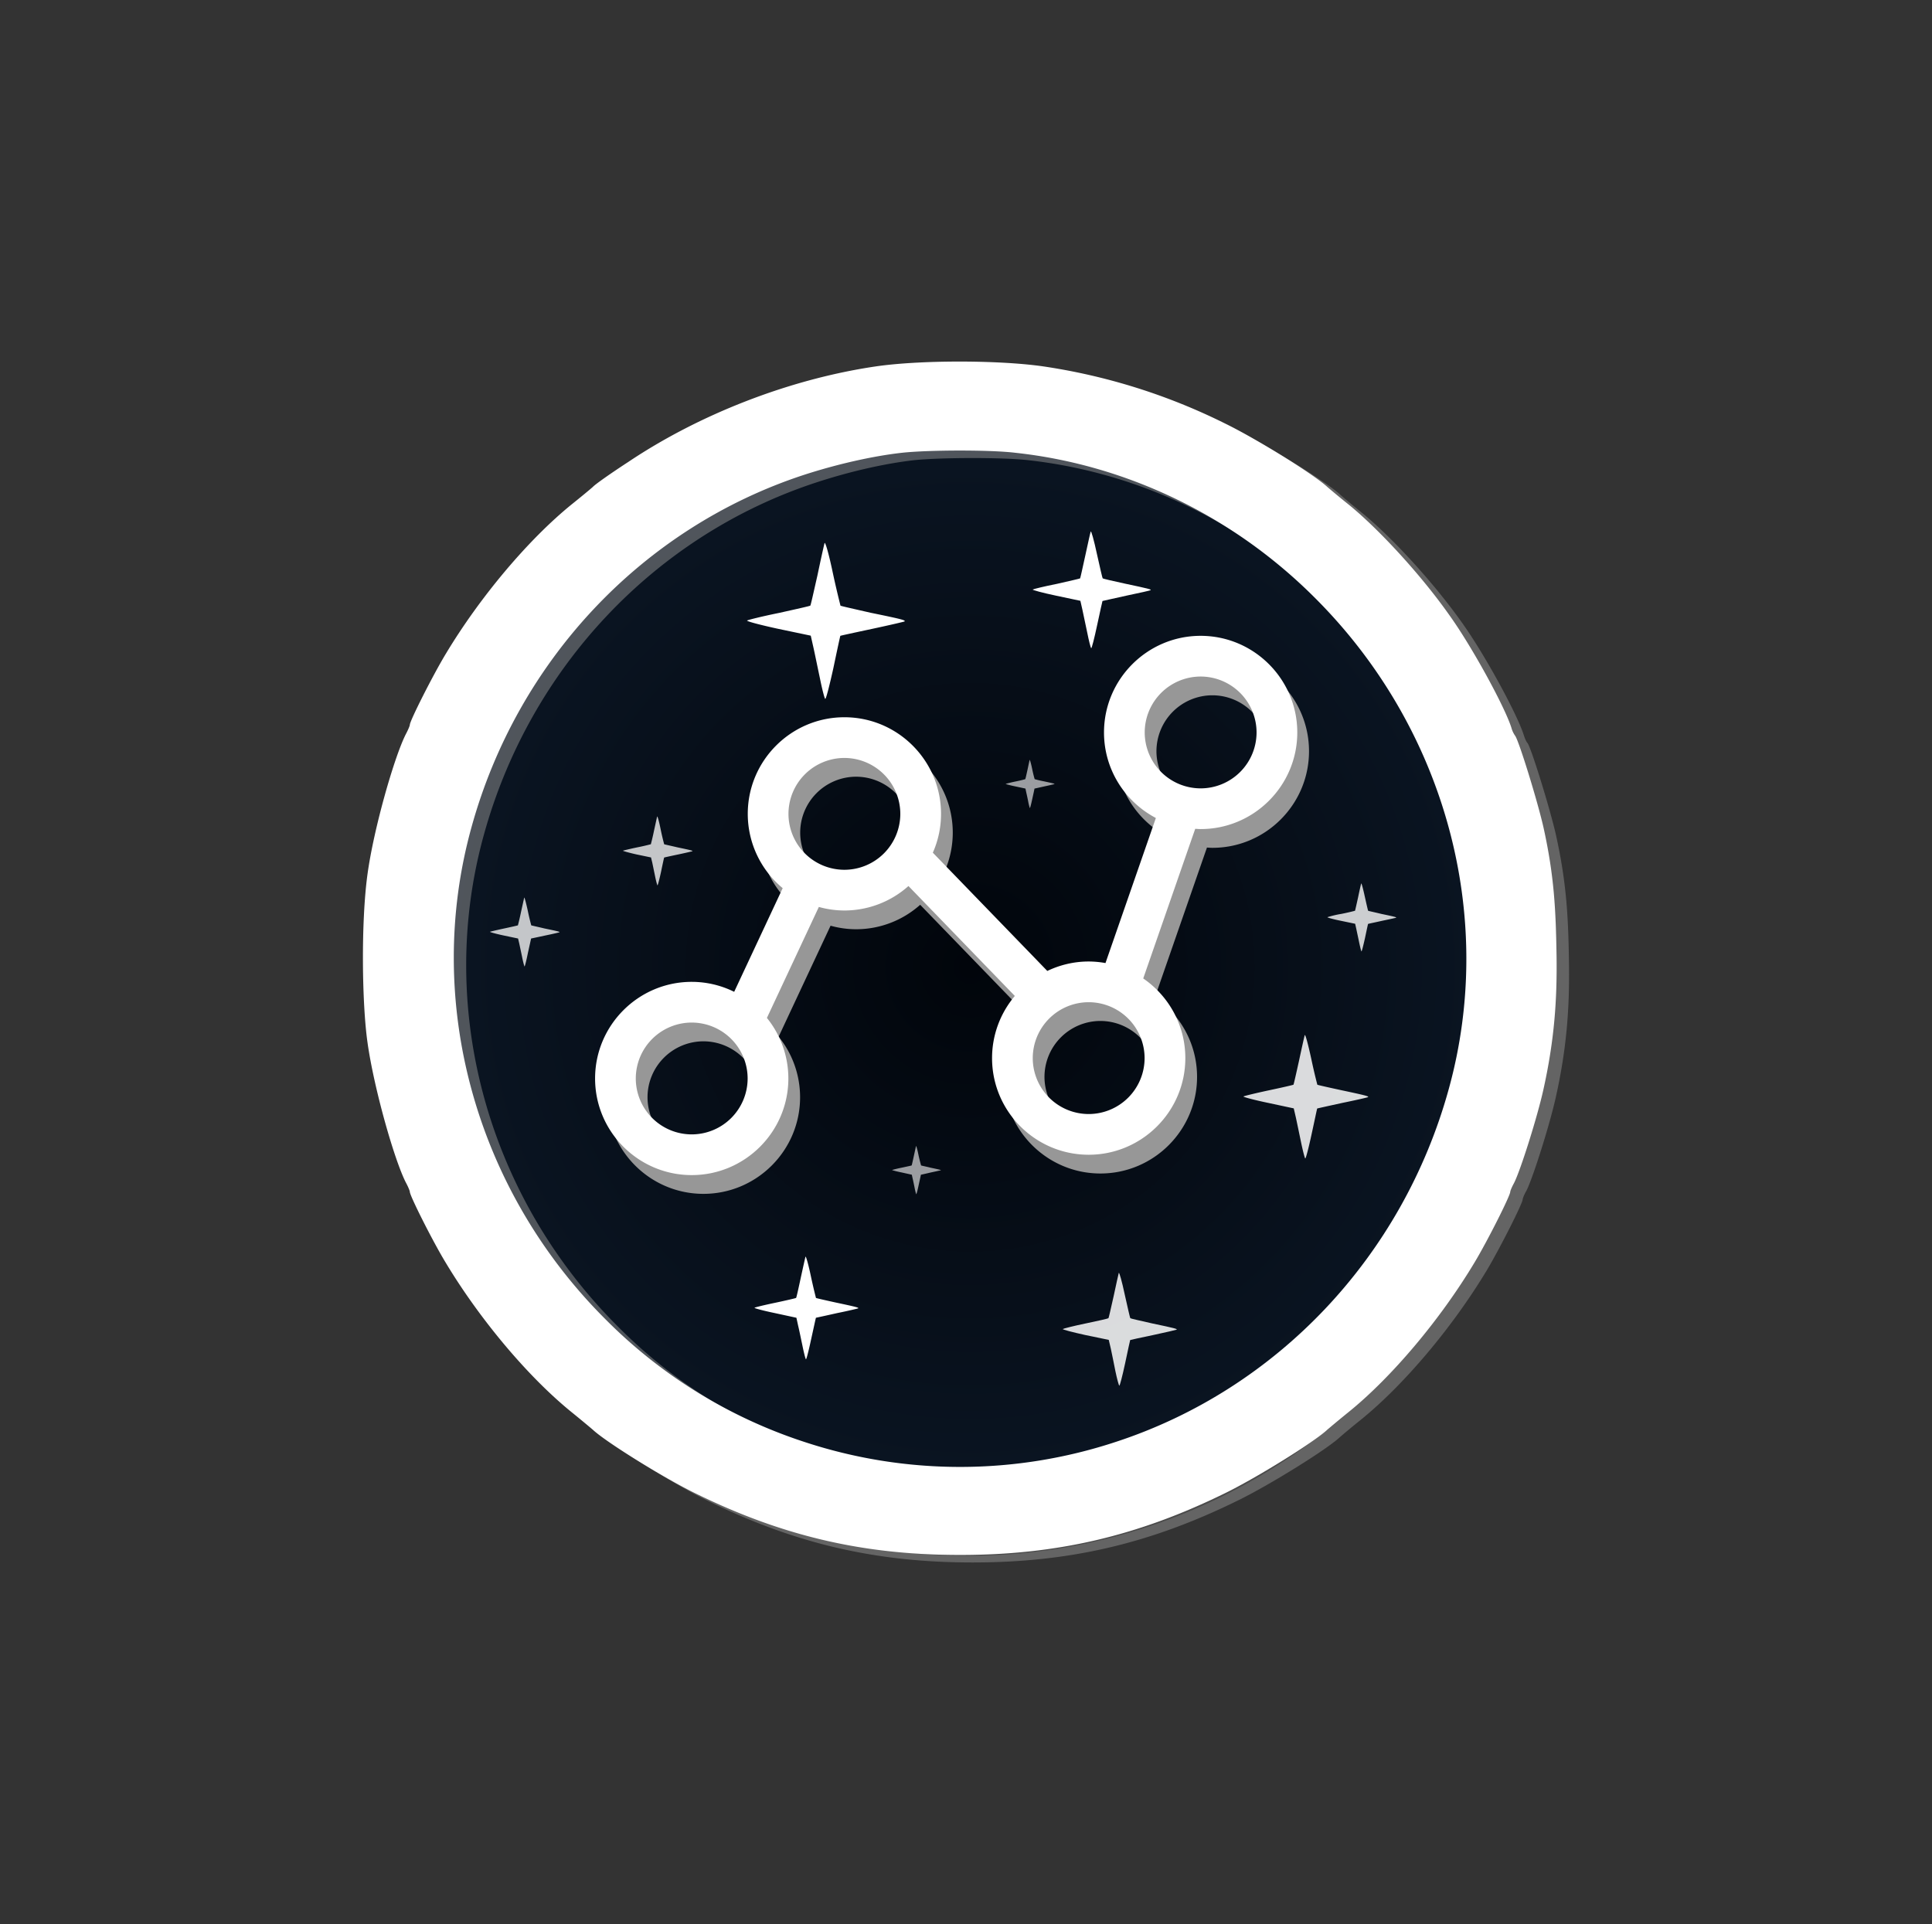
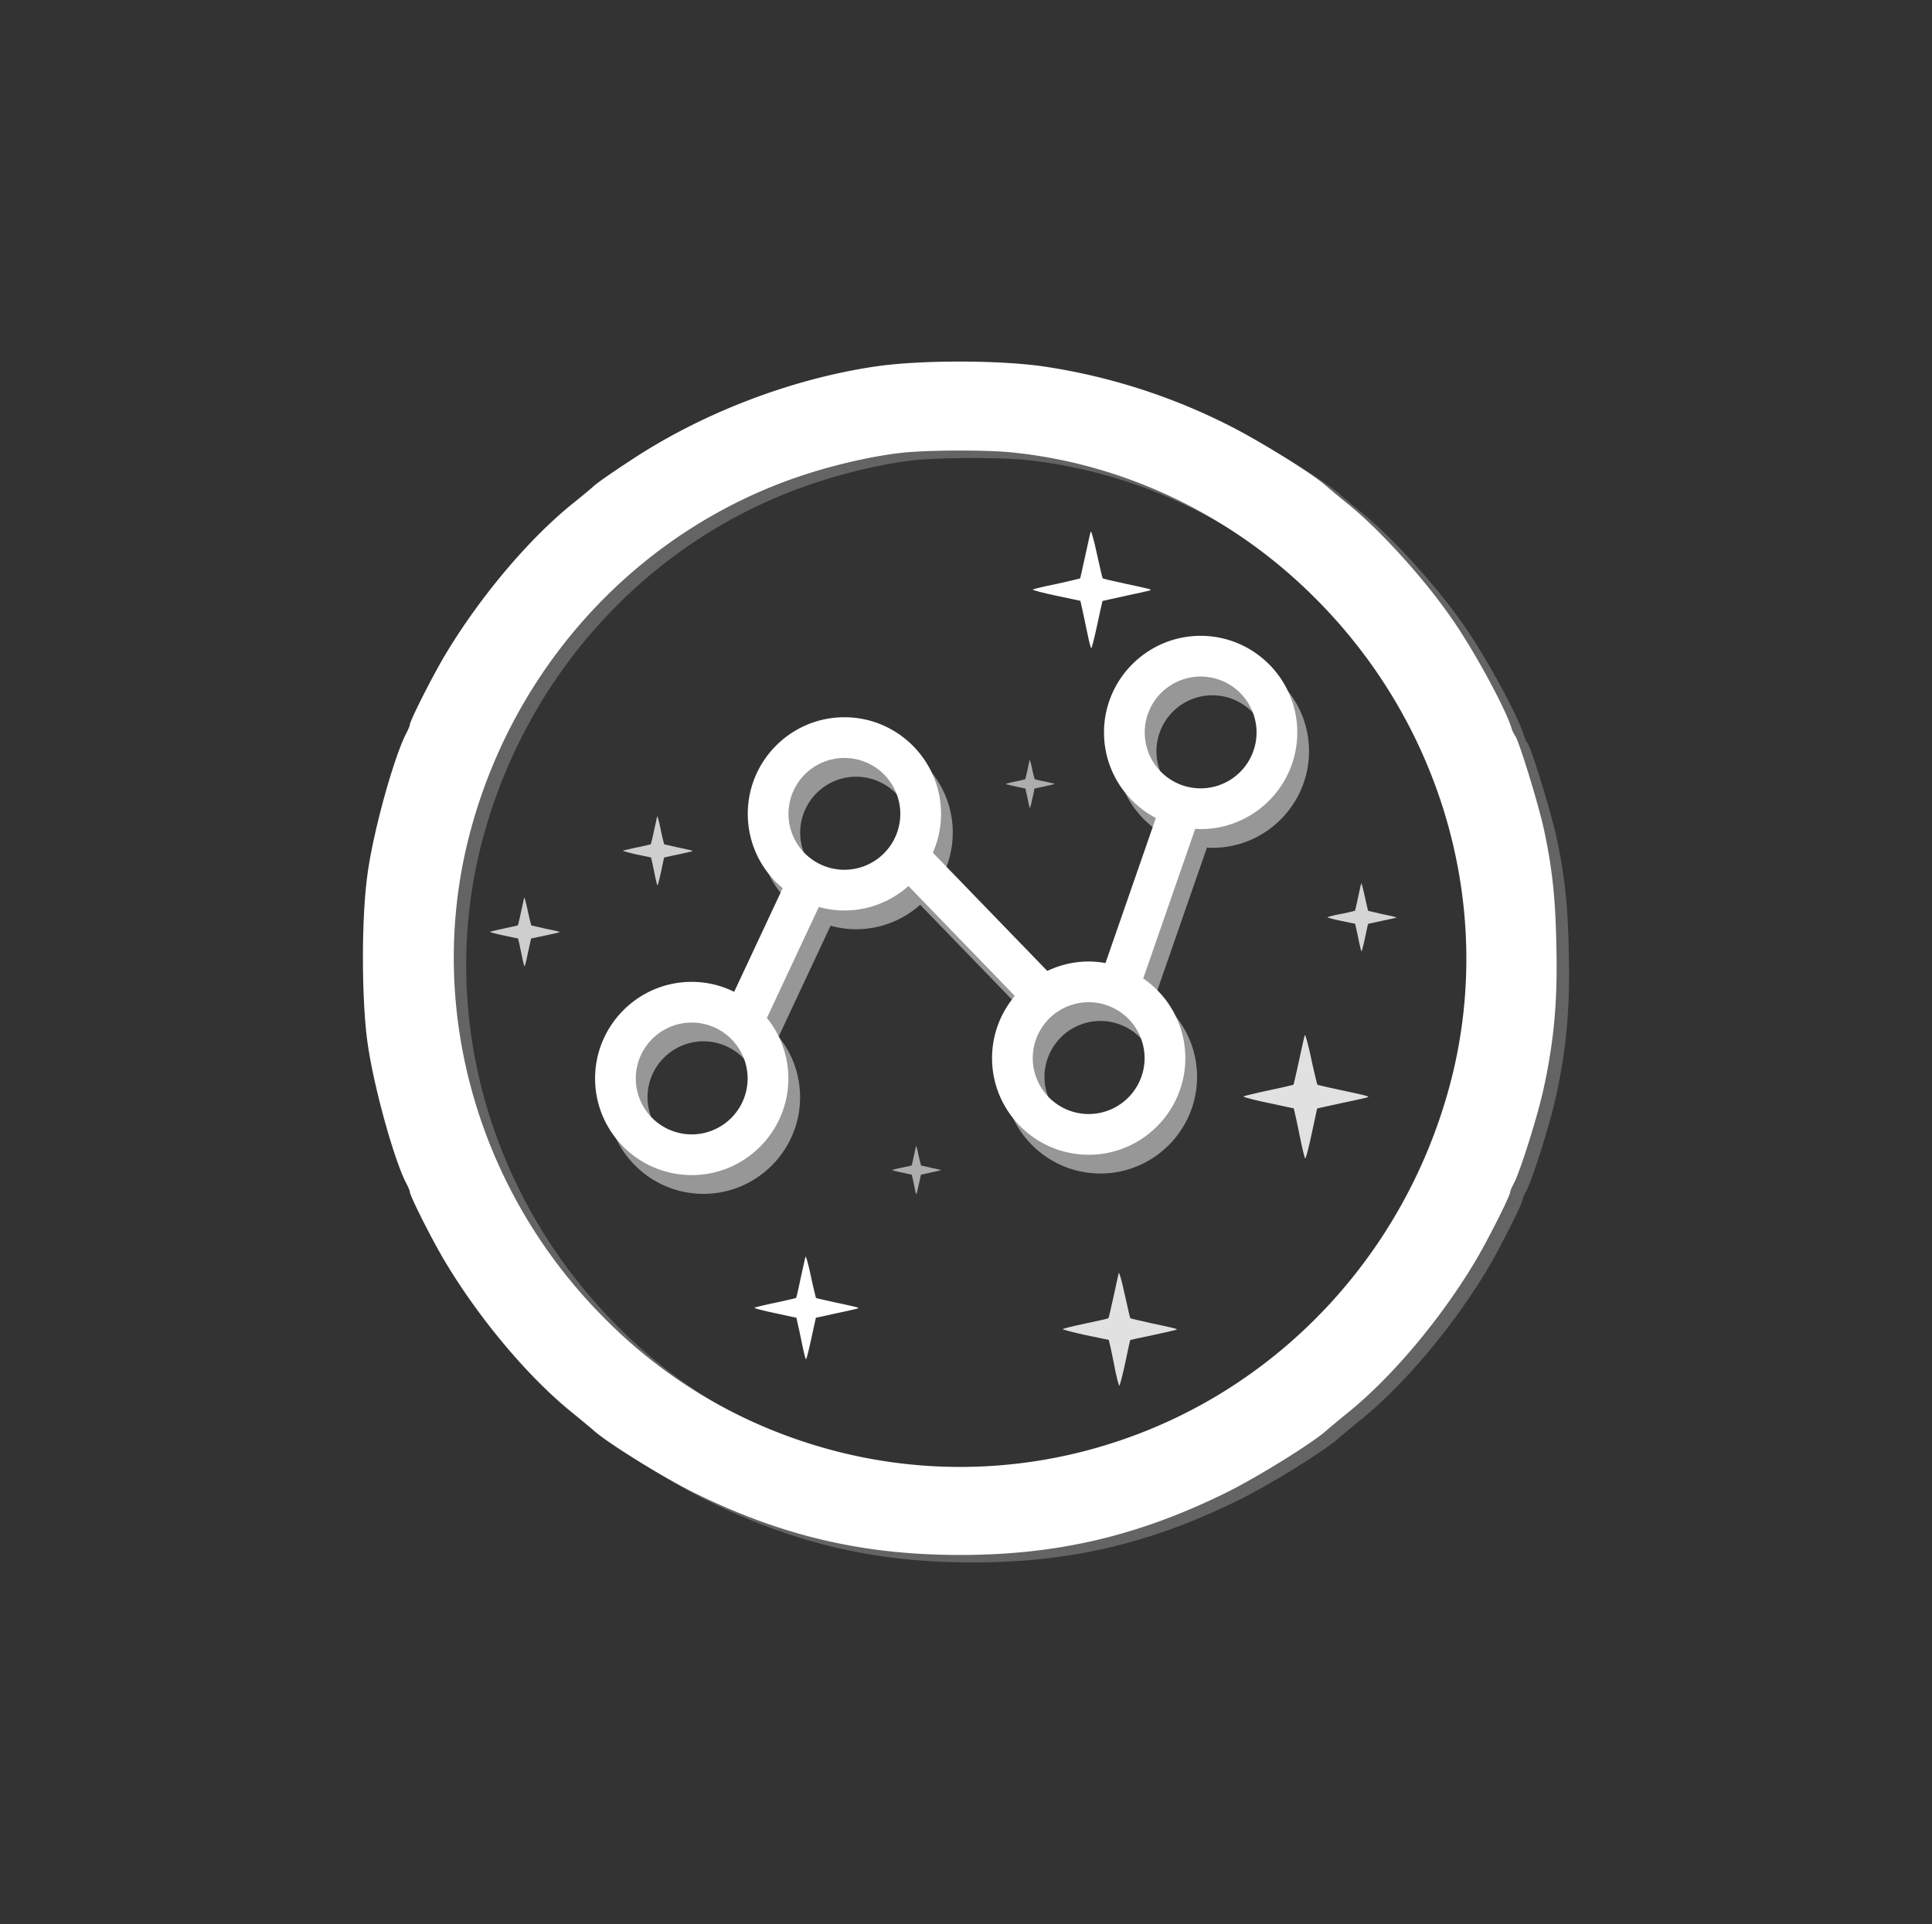
<svg xmlns="http://www.w3.org/2000/svg" width="845.713" height="842.349" viewBox="0 0 76.114 75.811">
  <rect x="0" y="0" width="76.114" height="75.811" fill="#333333" stroke="none" />
  <defs>
    <radialGradient id="a" cx="254.9" cy="255.633" r="238.439" gradientTransform="translate(14.262 14.081)scale(.094)" gradientUnits="userSpaceOnUse">
      <stop offset="0" style="stop-color:#01050b" />
      <stop offset="1" style="stop-color:#0b1624" />
    </radialGradient>
  </defs>
-   <ellipse cx="38.122" cy="38.007" rx="22.318" ry="22.651" style="fill:url(#a);fill-rule:nonzero;stroke:#000;stroke-width:1.286;paint-order:fill" />
  <path d="M34.958 14.733c-3.356.507-6.903 1.879-9.715 3.756-.668.447-1.292.885-1.396.983-.1.094-.477.41-.822.693-1.731 1.397-3.64 3.671-4.982 5.901-.495.828-1.402 2.627-1.402 2.788 0 .038-.068.18-.15.34-.45.853-1.272 3.74-1.526 5.556-.26 1.897-.21 5.098 0 6.612.26 1.811 1.075 4.703 1.526 5.557.082.142.15.303.15.34 0 .154.907 1.952 1.402 2.781 1.342 2.23 3.25 4.51 4.982 5.908.345.284.722.593.822.686.524.489 2.774 1.885 4.017 2.49 3.454 1.7 6.636 2.44 10.45 2.44s6.996-.74 10.45-2.44c1.241-.605 3.491-2.001 4.014-2.49a29 29 0 0 1 .827-.686c1.726-1.398 3.637-3.678 4.977-5.908.496-.83 1.406-2.627 1.406-2.782 0-.036.064-.197.147-.34.248-.482.928-2.626 1.166-3.72.424-1.91.538-3.503.511-5.266-.027-1.76-.087-3.108-.511-5.024-.23-1.026-.974-3.43-1.12-3.627-.046-.044-.11-.191-.147-.309-.258-.828-1.533-3.171-2.424-4.42-1.094-1.55-2.775-3.398-4.005-4.387-.35-.284-.726-.6-.827-.693-.523-.482-2.773-1.878-4.014-2.483a23.6 23.6 0 0 0-7.218-2.262c-1.773-.247-4.839-.247-6.588.006m5.543 3.399c4.388.482 8.568 2.503 11.763 5.686 5.162 5.134 7.191 12.564 5.299 19.399-1.819 6.582-6.75 11.798-13.095 13.886-4.053 1.322-8.255 1.322-12.31 0a19.66 19.66 0 0 1-7.793-4.813c-5.166-5.137-7.194-12.565-5.303-19.394 1.817-6.588 6.743-11.804 13.096-13.886 1.298-.427 2.7-.748 3.857-.878 1.014-.106 3.455-.118 4.486 0" style="fill:#979797;fill-opacity:.5;stroke-width:1.286" />
  <path d="M53.627 34.81c-.01.026-.066.272-.125.557-.062.279-.114.513-.12.519a9 9 0 0 1-.537.123 4 4 0 0 0-.55.13c-.011.014.227.081.535.143l.558.116.046.205c.024.118.076.352.112.531.038.18.078.341.09.353s.074-.23.14-.526c.065-.308.117-.555.121-.555.003-.008.25-.056.55-.124.298-.062.55-.117.556-.123.018-.02-.05-.038-.586-.15-.278-.068-.51-.116-.517-.123s-.065-.26-.134-.569c-.065-.301-.127-.53-.139-.506" style="fill:#fff;fill-opacity:.79;stroke-width:1.869" />
  <path d="m20.652 35.367-.124.56a10 10 0 0 1-.124.533c-.007.006-.253.062-.544.124-.29.062-.544.123-.557.13-.012.012.23.08.545.147l.562.118.05.211.112.53c.036.186.08.342.092.36.012.012.073-.23.135-.539.068-.301.124-.562.124-.562.006 0 .26-.054.556-.118.303-.062.557-.122.563-.13.018-.017-.05-.036-.588-.147-.284-.068-.519-.118-.525-.124a10 10 0 0 1-.136-.574c-.068-.31-.13-.545-.141-.519" style="fill:#fff;fill-opacity:.76;stroke-width:3.796" />
  <path d="M42.971 20.943c-.018.042-.111.475-.215.951-.106.481-.193.884-.204.896-.02.012-.427.105-.921.217-.495.098-.922.203-.946.222-.02.018.39.13.914.24l.964.204.08.353c.039.192.125.599.192.908.062.31.13.582.154.606.02.018.124-.389.235-.91.112-.518.206-.95.21-.95.008-.007.433-.093.941-.21.513-.106.945-.204.957-.217.03-.03-.085-.06-1-.254-.483-.104-.878-.197-.89-.21-.012-.011-.112-.444-.23-.975-.111-.52-.223-.915-.24-.871" style="fill:#fff;stroke-width:1.86" />
  <path d="M31.734 49.515c-.012.041-.096.417-.188.839-.09.422-.17.78-.183.787-.01.01-.376.096-.81.188-.432.09-.809.181-.827.2-.023.016.342.114.805.21l.845.183.067.308c.041.165.115.53.172.799.056.273.115.506.136.53.018.017.109-.342.207-.799.102-.457.182-.838.188-.838 0 0 .376-.08.826-.182.451-.09.827-.183.839-.189.028-.029-.074-.057-.88-.228-.42-.092-.774-.172-.785-.182a22 22 0 0 1-.2-.855c-.097-.463-.195-.805-.212-.77" style="fill:#fff;stroke-width:2.15" />
  <path d="M36.09 45.153c-.007.02-.045.2-.088.397s-.08.365-.086.37c-.006.007-.18.043-.383.087a5 5 0 0 0-.39.093c-.005.005.16.054.384.098l.395.088.031.141c.019.08.056.254.08.377.025.13.056.242.062.248.012.012.056-.162.1-.371l.086-.395c.006 0 .18-.038.389-.088.21-.044.389-.086.395-.086.013-.012-.036-.025-.413-.105-.198-.05-.365-.08-.365-.088a6 6 0 0 1-.1-.401c-.042-.216-.092-.383-.098-.365" style="fill:#fff;fill-opacity:.6;stroke-width:2.052" />
  <path d="M44.076 50.155c-.012.042-.105.457-.203.92-.106.464-.192.86-.204.865-.013.014-.408.106-.89.205-.477.098-.89.204-.909.222-.024.018.377.123.884.235l.927.192.08.339c.038.185.124.588.18.885.062.296.13.555.154.58.02.019.122-.376.23-.877.107-.5.195-.921.2-.921.005-.006.417-.094.912-.198.494-.105.91-.204.92-.211.031-.03-.082-.06-.967-.246-.463-.105-.85-.191-.86-.205-.01-.006-.108-.431-.221-.94-.107-.506-.214-.883-.233-.845" style="fill:#fff;fill-opacity:.85;stroke-width:4.273" />
-   <path d="M32.485 21.398c-.018.057-.146.632-.28 1.27-.146.639-.264 1.183-.282 1.195-.017.017-.569.14-1.23.287-.661.134-1.23.276-1.26.3-.028.029.522.175 1.225.327l1.283.269.106.47c.058.258.168.802.257 1.217.082.412.175.769.205.804.03.028.17-.522.323-1.214.146-.697.269-1.27.275-1.27.006-.007.574-.13 1.259-.276.68-.146 1.259-.28 1.27-.292.05-.047-.11-.09-1.334-.341-.639-.146-1.171-.264-1.19-.28a36 36 0 0 1-.304-1.302c-.146-.697-.292-1.223-.323-1.164" style="fill:#fff;stroke-width:2.752" />
  <path d="M51.403 40.786c-.016.044-.117.5-.226 1.008-.112.506-.208.933-.219.945-.016.012-.449.112-.974.223-.523.112-.974.222-.996.241s.411.136.968.252l1.013.217.086.371c.044.204.134.637.202.965.068.326.14.605.163.637.022.024.136-.415.253-.96.12-.548.214-1.007.22-1.007.005-.006.456-.104.997-.223.54-.11.997-.215 1.007-.227.035-.032-.09-.068-1.058-.273-.507-.11-.93-.204-.941-.216a23 23 0 0 1-.241-1.031c-.12-.55-.231-.971-.254-.922" style="fill:#fff;fill-opacity:.85;stroke-width:2.113" />
  <path d="M34.47 14.442c-3.363.5-6.903 1.873-9.716 3.758-.674.439-1.298.877-1.396.983-.1.092-.476.401-.828.684-1.725 1.398-3.634 3.672-4.976 5.91-.5.828-1.408 2.627-1.408 2.78 0 .038-.062.186-.142.34-.45.853-1.28 3.74-1.527 5.556-.26 1.897-.216 5.098 0 6.614.253 1.817 1.076 4.703 1.527 5.555.08.15.142.303.142.34 0 .154.908 1.96 1.408 2.781 1.342 2.236 3.251 4.512 4.976 5.908.352.285.729.6.828.686.525.489 2.775 1.885 4.011 2.491 3.455 1.7 6.644 2.441 10.456 2.441 3.807 0 6.996-.742 10.45-2.44 1.239-.607 3.489-2.003 4.013-2.492.101-.086.477-.401.827-.686 1.726-1.396 3.637-3.672 4.977-5.908.496-.822 1.406-2.627 1.406-2.782 0-.036.063-.19.146-.34.249-.476.929-2.626 1.167-3.72.422-1.91.538-3.497.511-5.265-.029-1.76-.089-3.109-.511-5.018-.23-1.031-.974-3.436-1.12-3.628a1 1 0 0 1-.147-.315c-.26-.822-1.535-3.164-2.426-4.412-1.093-1.558-2.773-3.4-4.003-4.396a33 33 0 0 1-.827-.684c-.524-.489-2.774-1.885-4.014-2.491a23.9 23.9 0 0 0-7.216-2.262c-1.774-.247-4.845-.247-6.588.012m5.537 3.399c4.394.476 8.57 2.497 11.766 5.686 5.163 5.128 7.192 12.564 5.3 19.393-1.819 6.588-6.75 11.804-13.098 13.888a19.58 19.58 0 0 1-12.305 0 19.6 19.6 0 0 1-7.8-4.81c-5.16-5.135-7.187-12.569-5.296-19.4 1.817-6.586 6.743-11.803 13.096-13.886 1.292-.42 2.7-.741 3.857-.871 1.007-.112 3.454-.124 4.48 0" style="fill:#fff;stroke-width:1.286" />
  <path d="m25.888 32.172-.123.562a10 10 0 0 1-.124.531 9 9 0 0 1-.543.124c-.29.061-.544.123-.556.13-.008.011.234.08.543.149l.562.117.05.204.111.537c.037.185.08.34.092.358.014.013.076-.227.144-.538.062-.301.117-.556.122-.556 0-.005.255-.06.55-.122.303-.064.557-.124.563-.13.018-.02-.05-.038-.587-.15-.285-.067-.519-.117-.526-.123a10 10 0 0 1-.136-.575c-.062-.309-.124-.542-.142-.518" style="fill:#fff;fill-opacity:.76;stroke-width:3.796" />
  <path d="M40.565 29.94c-.006.018-.044.198-.086.395-.044.198-.08.365-.088.365-.006.006-.172.05-.383.092a6 6 0 0 0-.389.094c-.006.006.16.055.383.1l.397.085.03.142c.018.08.056.247.08.377.025.13.056.235.062.247.013.012.055-.161.1-.37.049-.217.085-.396.085-.396.006 0 .18-.038.39-.086.21-.044.39-.087.396-.093.012-.012-.038-.025-.415-.106a4 4 0 0 1-.365-.086 5 5 0 0 1-.098-.401c-.044-.217-.093-.377-.1-.359" style="fill:#fff;fill-opacity:.6;stroke-width:2.052" />
  <path d="M60.999 9.506c-5.233 0-9.493 4.26-9.493 9.495 0 3.646 2.07 6.815 5.095 8.404l-4.95 14.254A9.5 9.5 0 0 0 50 41.506c-1.456 0-2.831.34-4.065.928l-11.246-11.62a9.4 9.4 0 0 0 .806-3.813c0-5.235-4.259-9.495-9.495-9.495-5.234 0-9.493 4.26-9.493 9.495a9.48 9.48 0 0 0 3.431 7.298l-4.766 10.186A9.4 9.4 0 0 0 11 43.506c-5.234 0-9.493 4.26-9.493 9.495 0 5.233 4.259 9.493 9.493 9.493 5.236 0 9.495-4.26 9.495-9.493a9.45 9.45 0 0 0-2.107-5.951l5.102-10.904a9.4 9.4 0 0 0 2.511.348 9.45 9.45 0 0 0 6.293-2.404l10.452 10.801a9.45 9.45 0 0 0-2.238 6.11c0 5.233 4.26 9.493 9.493 9.493 5.235 0 9.495-4.26 9.495-9.493 0-3.248-1.641-6.117-4.136-7.83l5.108-14.704c.177.01.353.027.532.027 5.235 0 9.495-4.259 9.495-9.493-.001-5.235-4.261-9.495-9.496-9.495m-50 48.988a5.5 5.5 0 0 1-5.493-5.493 5.5 5.5 0 0 1 5.493-5.495 5.5 5.5 0 0 1 5.495 5.495 5.5 5.5 0 0 1-5.495 5.493m15-26a5.5 5.5 0 0 1-5.493-5.493 5.5 5.5 0 0 1 5.493-5.495 5.5 5.5 0 0 1 5.495 5.495 5.5 5.5 0 0 1-5.495 5.493m24 24a5.5 5.5 0 0 1-5.493-5.493 5.5 5.5 0 0 1 5.493-5.495 5.5 5.5 0 0 1 5.495 5.495 5.5 5.5 0 0 1-5.495 5.493m11-32a5.5 5.5 0 0 1-5.493-5.493 5.5 5.5 0 0 1 5.493-5.495 5.5 5.5 0 0 1 5.495 5.495 5.5 5.5 0 0 1-5.495 5.493" style="fill:#979797" transform="translate(23.302 21.98)scale(.401)" />
  <path d="M60.999 9.506c-5.233 0-9.493 4.26-9.493 9.495 0 3.646 2.07 6.815 5.095 8.404l-4.95 14.254A9.5 9.5 0 0 0 50 41.506c-1.456 0-2.831.34-4.065.928l-11.246-11.62a9.4 9.4 0 0 0 .806-3.813c0-5.235-4.259-9.495-9.495-9.495-5.234 0-9.493 4.26-9.493 9.495a9.48 9.48 0 0 0 3.431 7.298l-4.766 10.186A9.4 9.4 0 0 0 11 43.506c-5.234 0-9.493 4.26-9.493 9.495 0 5.233 4.259 9.493 9.493 9.493 5.236 0 9.495-4.26 9.495-9.493a9.45 9.45 0 0 0-2.107-5.951l5.102-10.904a9.4 9.4 0 0 0 2.511.348 9.45 9.45 0 0 0 6.293-2.404l10.452 10.801a9.45 9.45 0 0 0-2.238 6.11c0 5.233 4.26 9.493 9.493 9.493 5.235 0 9.495-4.26 9.495-9.493 0-3.248-1.641-6.117-4.136-7.83l5.108-14.704c.177.01.353.027.532.027 5.235 0 9.495-4.259 9.495-9.493-.001-5.235-4.261-9.495-9.496-9.495m-50 48.988a5.5 5.5 0 0 1-5.493-5.493 5.5 5.5 0 0 1 5.493-5.495 5.5 5.5 0 0 1 5.495 5.495 5.5 5.5 0 0 1-5.495 5.493m15-26a5.5 5.5 0 0 1-5.493-5.493 5.5 5.5 0 0 1 5.493-5.495 5.5 5.5 0 0 1 5.495 5.495 5.5 5.5 0 0 1-5.495 5.493m24 24a5.5 5.5 0 0 1-5.493-5.493 5.5 5.5 0 0 1 5.493-5.495 5.5 5.5 0 0 1 5.495 5.495 5.5 5.5 0 0 1-5.495 5.493m11-32a5.5 5.5 0 0 1-5.493-5.493 5.5 5.5 0 0 1 5.493-5.495 5.5 5.5 0 0 1 5.495 5.495 5.5 5.5 0 0 1-5.495 5.493" style="fill:#fff" transform="translate(22.84 21.241)scale(.401)" />
</svg>